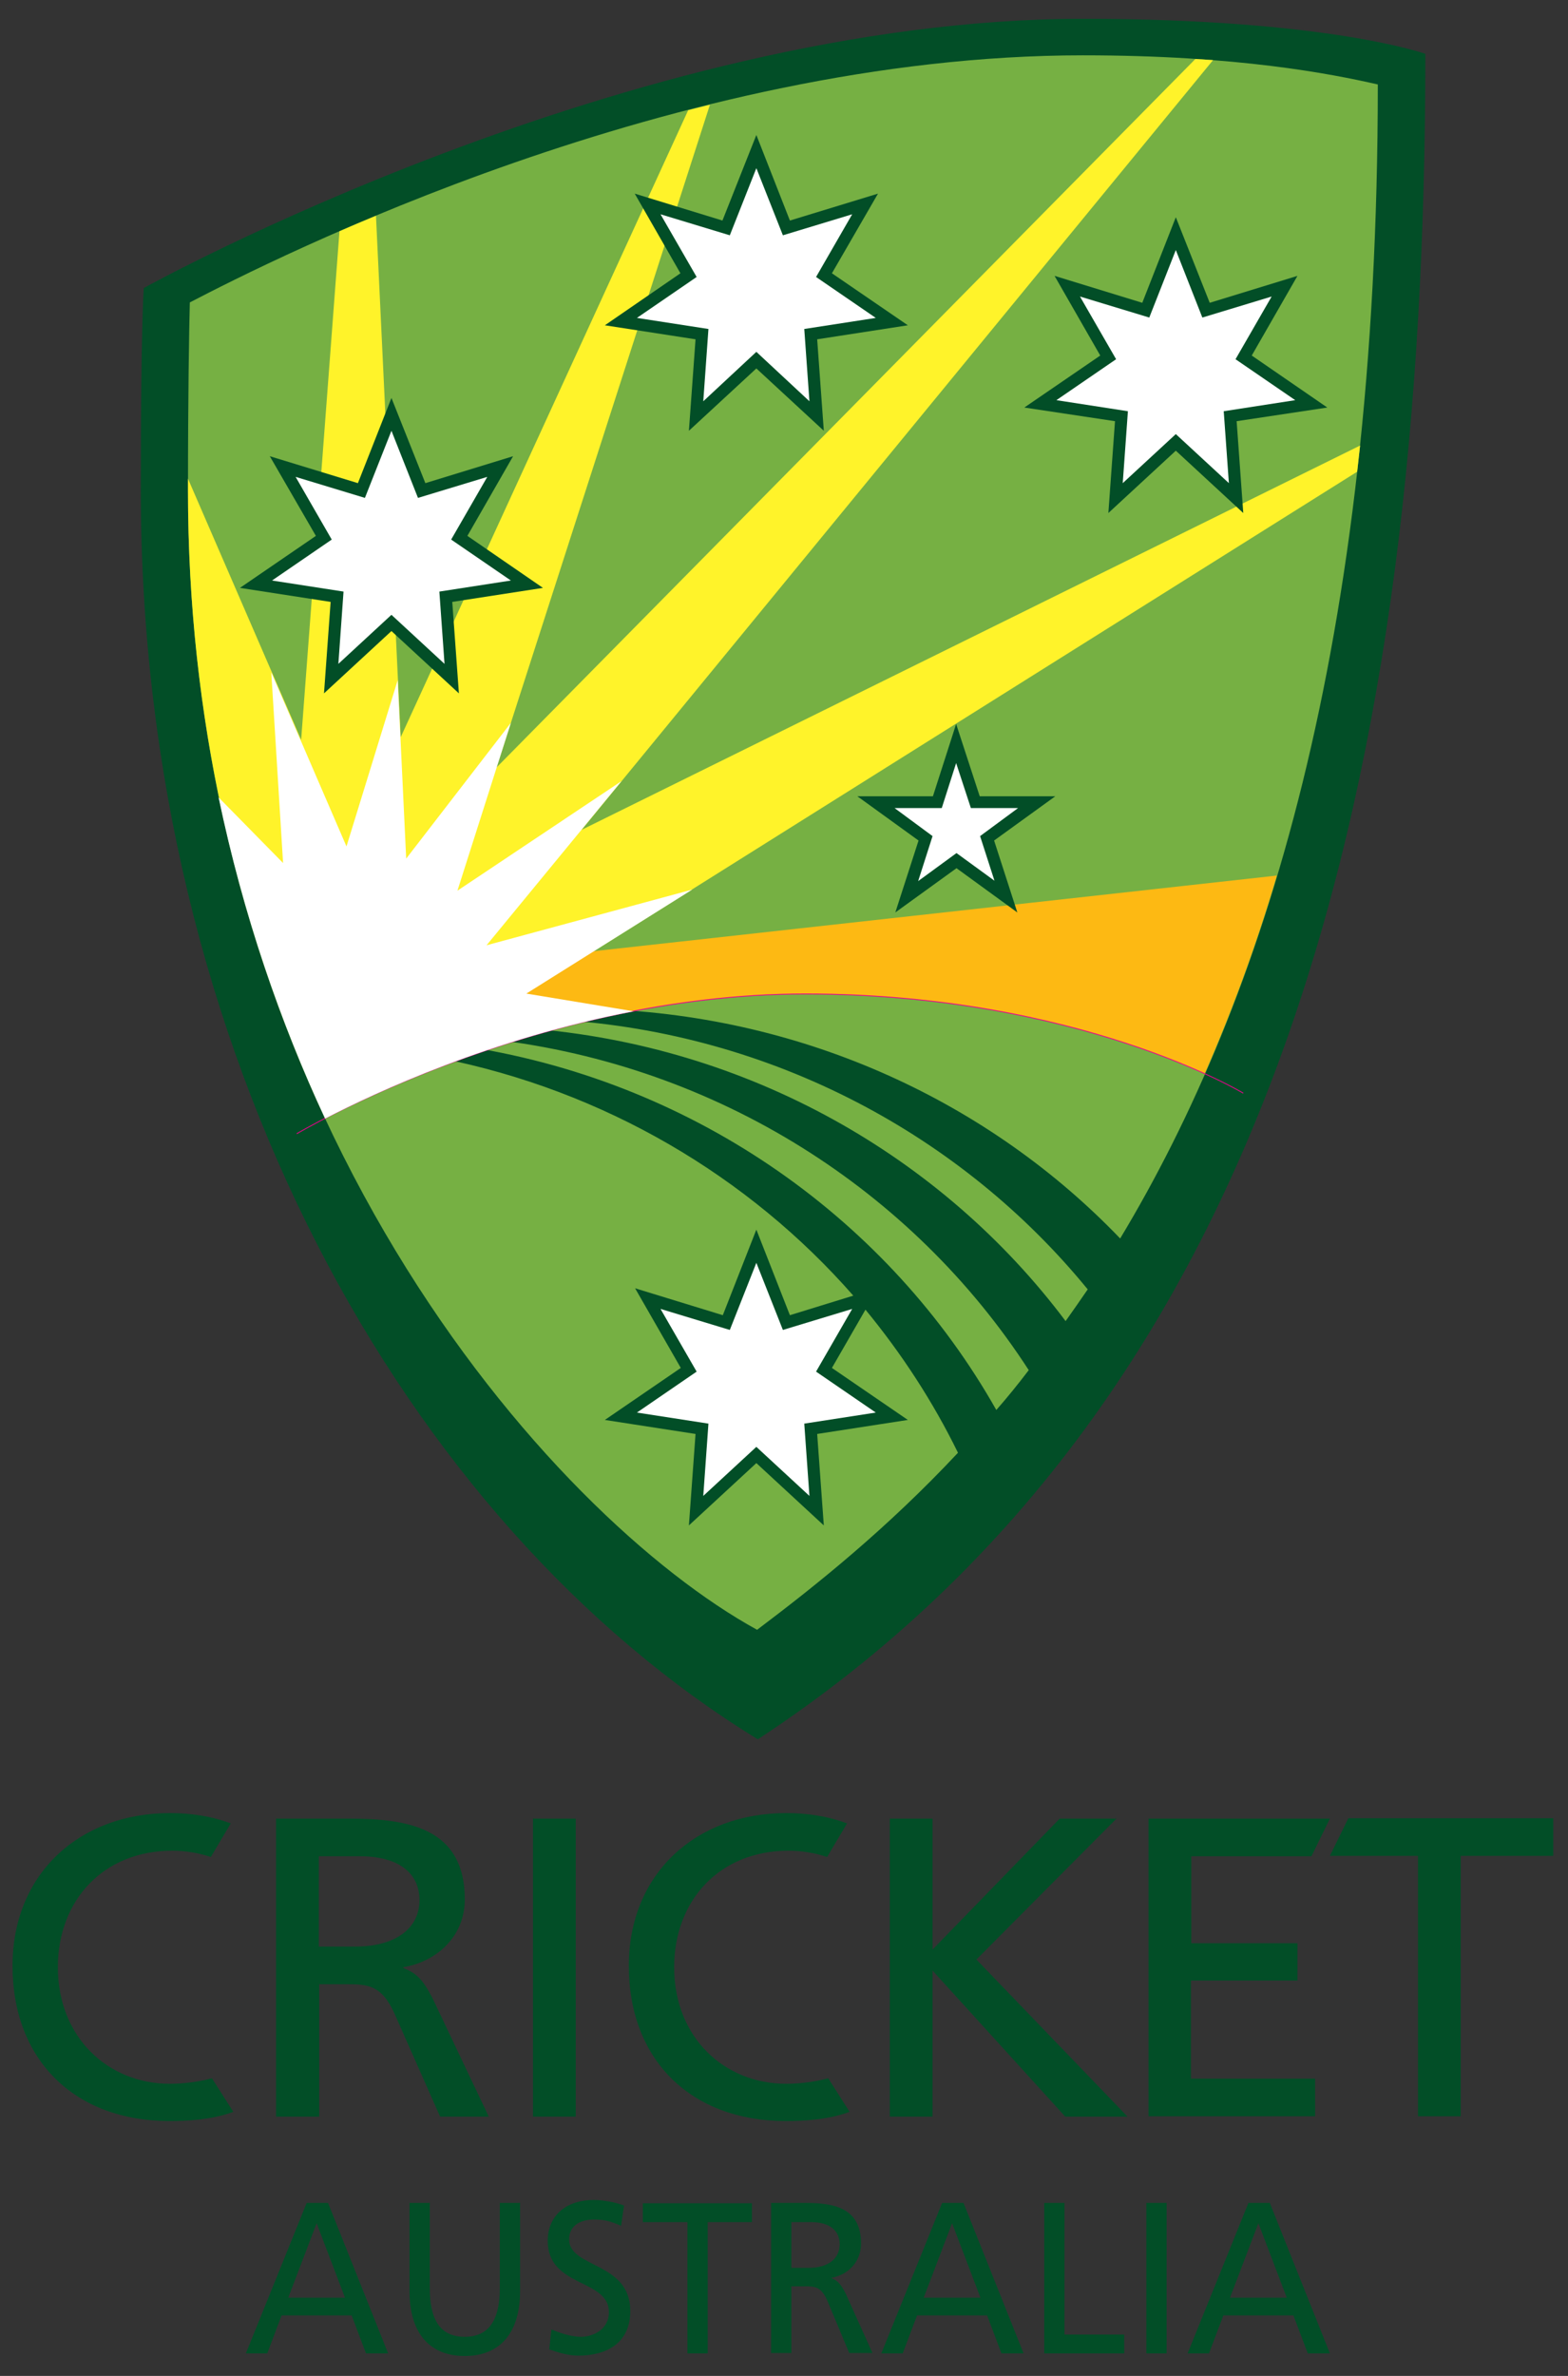
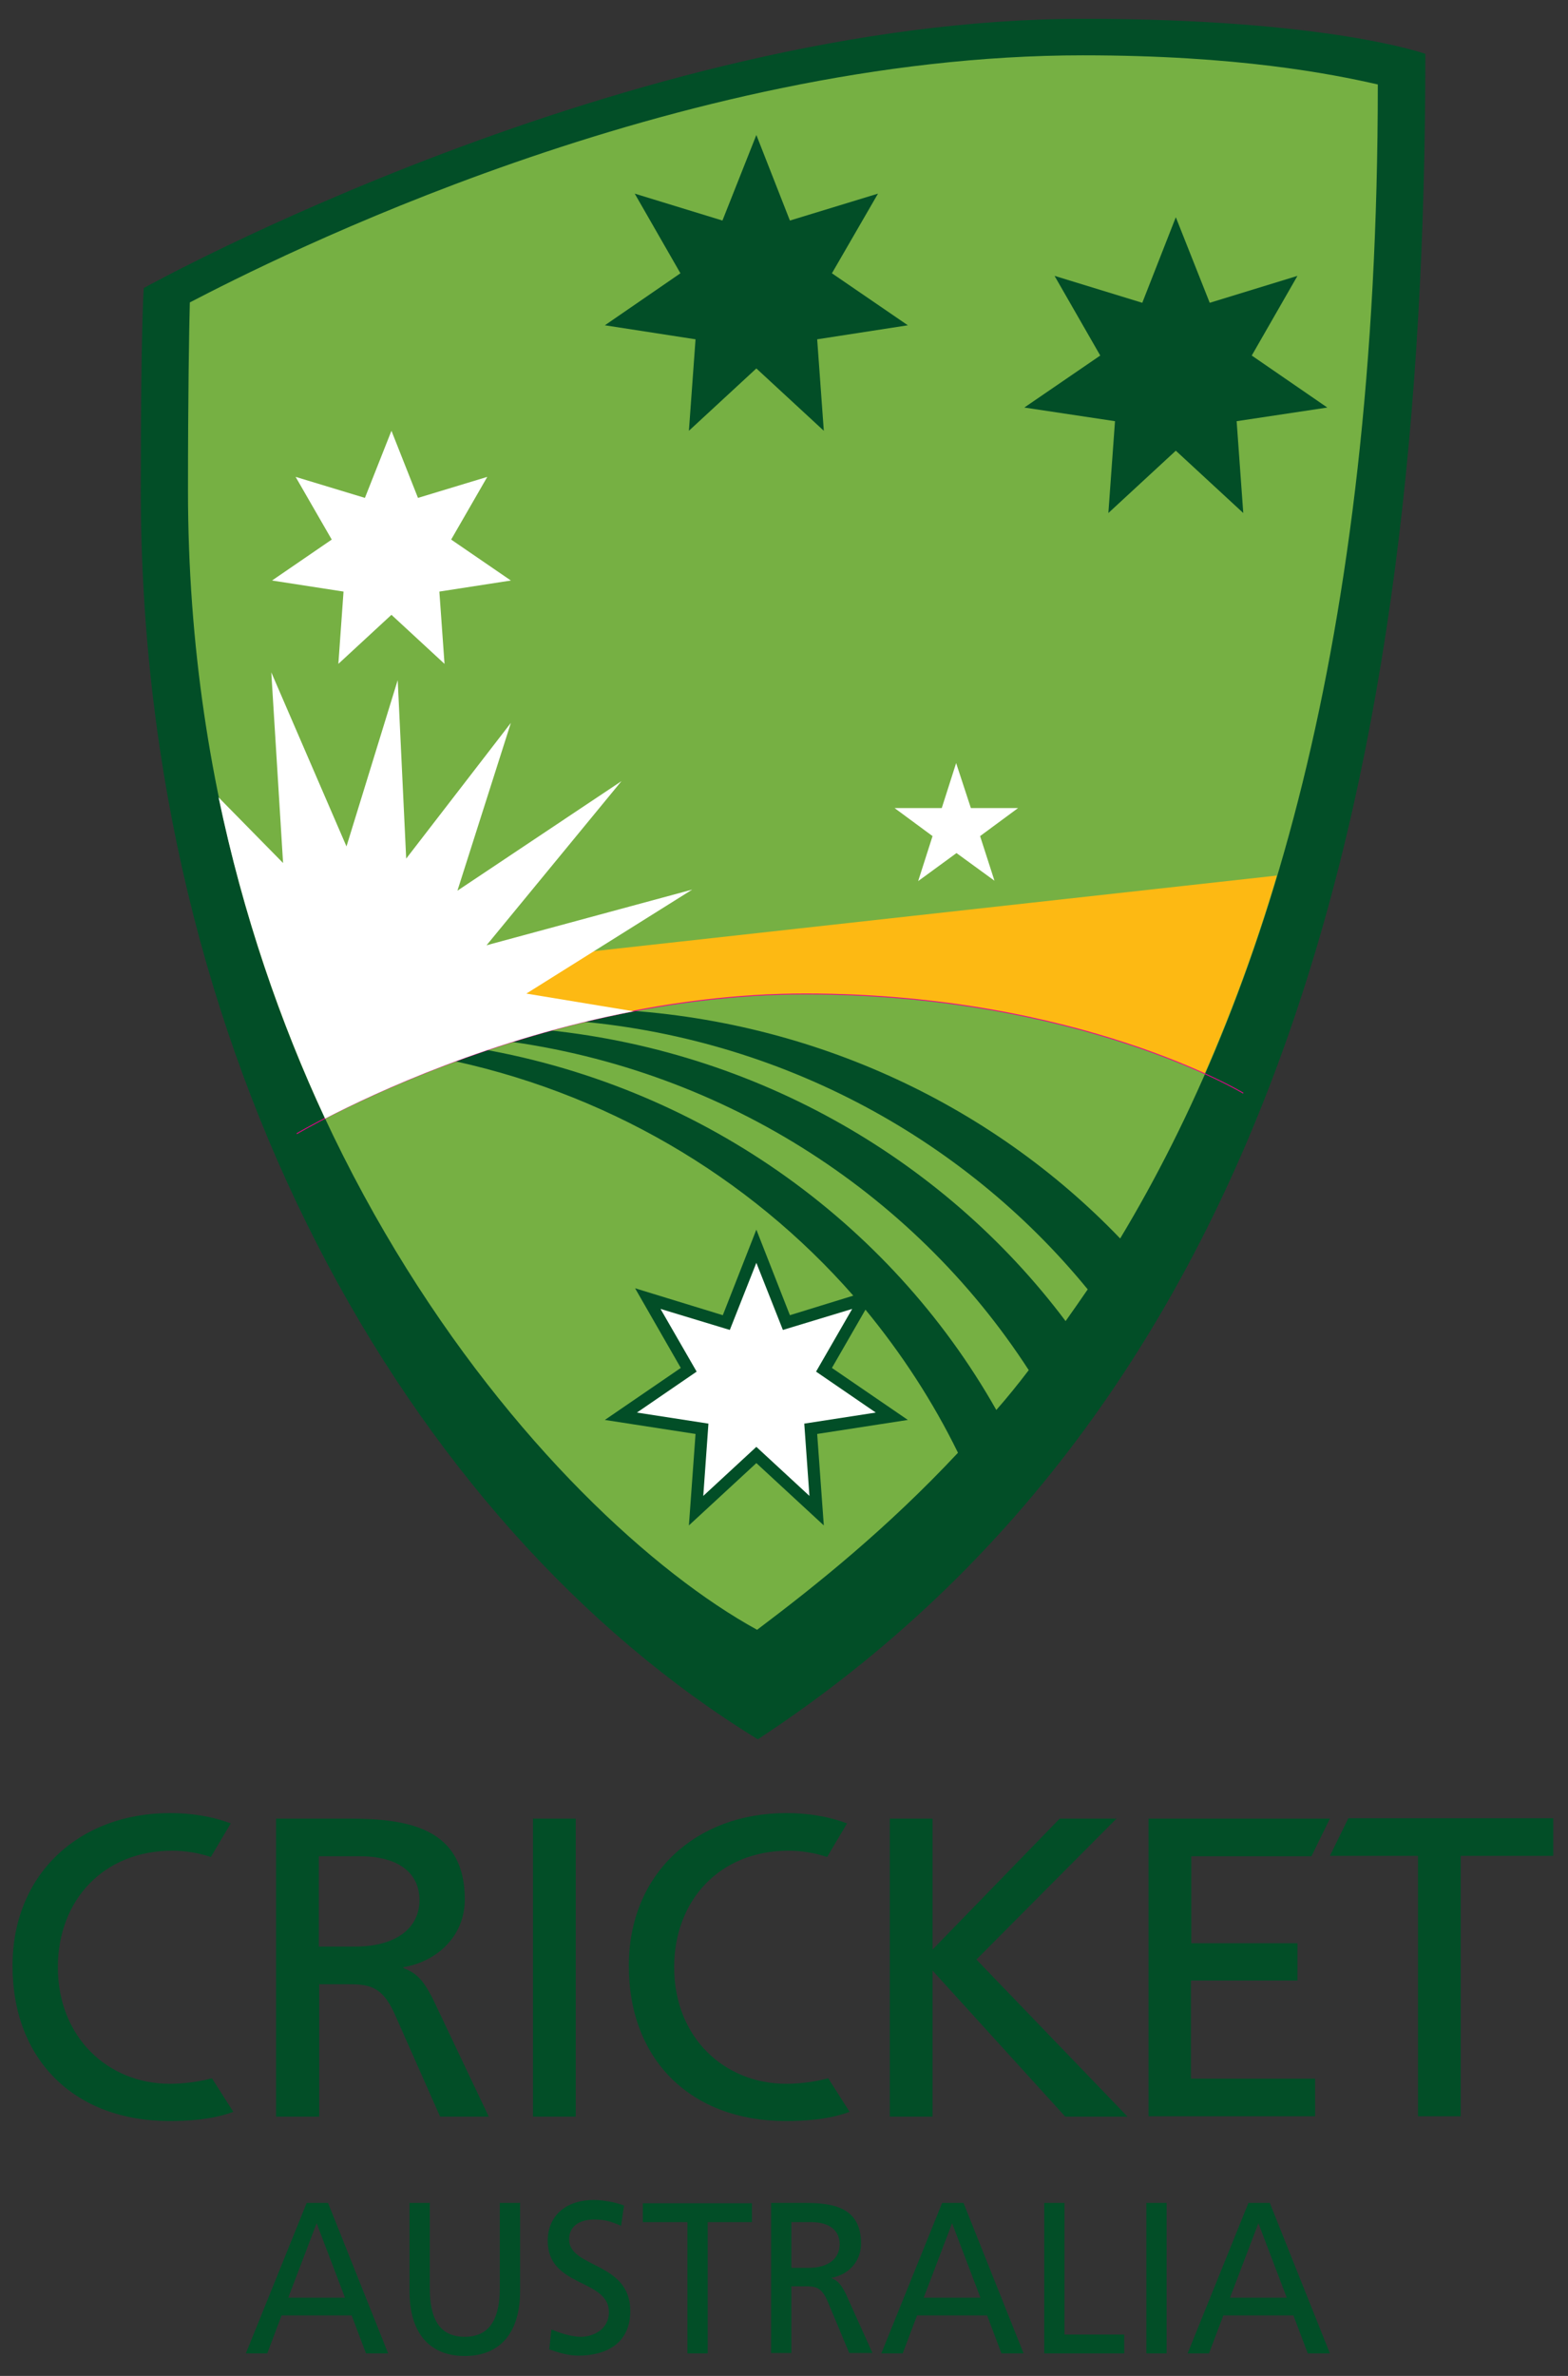
<svg xmlns="http://www.w3.org/2000/svg" version="1.1" id="Layer_1" x="0" y="0" viewBox="0 0 425.4 644.2" style="enable-background:new 0 0 425.4 644.2" xml:space="preserve">
  <rect x="0" y="0" width="425.4" height="644.2" fill="#333333" stroke="none" />
  <style>.st0,.st5{fill-rule:evenodd;clip-rule:evenodd;fill:#024e27}.st5{fill:#fff}.st6{fill:#024e27}</style>
  <path class="st0" d="M39 78.1s-.8 10.3-.8 54.9c0 152.2 71.8 280 167.4 338.6 142.7-93.6 181.1-264.4 181.1-457 0 0-26.4-9.5-92.8-9.5-123.3 0-254.9 73-254.9 73z" />
  <path d="M293.9 15C182.9 15 74 70.3 51.5 82c-.2 7.4-.5 25.4-.5 51 0 168.4 98.8 278.4 154.4 308.9 16.2-12.2 35.2-27.4 54.5-48-6.8-13.9-15.3-26.9-25.1-38.8l-9.1 15.8 20.6 14.1-24.6 3.8 1.8 24.8-18.3-16.9-18.3 16.9 1.8-24.8-24.6-3.8 20.6-14.1-12.4-21.6 23.8 7.3 9.1-23.2 9.1 23.2 17.2-5.3c-28.4-32.4-67.6-55.6-112.1-64.4 2.6-1 5.3-2 8.1-3 61.7 9.9 113.8 47.1 142.8 98.4 3-3.4 5.9-7 8.8-10.8-31.4-48.5-84.2-82.6-145.6-89.7 3.1-1 6.2-2 9.5-3 60 4.6 112.6 34.8 146.1 79.4 2-2.8 4-5.7 6-8.6-34.1-41.7-85.5-69.5-143.6-73.1 3.8-1 7.8-2 11.8-2.9 55.4 2 105.3 25.4 140.6 62.2 38.7-64.2 69.9-160.8 69.9-312.9-12.7-2.9-38.2-7.9-79.9-7.9z" style="fill-rule:evenodd;clip-rule:evenodd;fill:#76b043" />
-   <path d="M157.8 225 329.1 16.3l-4.8-.3-189.6 192.1 57.9-179.7c-2 .5-3.9 1-5.9 1.5l-78 170L102 58.5c-3.4 1.4-6.7 2.8-9.9 4.2L81.7 200.6 51 129.8v3.2c0 31.2 3.4 60.4 9.3 87.4l19.4 19.7-2.7-44.6 17.6 40.7 11.8-38.3 1.9 41.4 24.1-31.4-12.5 39.2 36.9-24.6-31.3 38 47.8-13-36.9 23.1 3.5.6 228.3-143.3c.3-2.4.5-4.7.8-7.1L157.8 225z" style="fill-rule:evenodd;clip-rule:evenodd;fill:#fff32a" />
  <path d="M218.5 269.5c53.1 0 91.1 13.8 108.3 21.7 7.1-16.3 13.8-34.1 19.6-53.8l-190.7 21.1-19.3 12.1 29.1 4.9c16.5-3.6 34.5-6 53-6z" style="fill-rule:evenodd;clip-rule:evenodd;fill:#fdb913" />
  <path d="M80.5 307.4s63.8-37.9 138-37.9 118.8 26.9 118.8 26.9" style="fill-rule:evenodd;clip-rule:evenodd;fill:none;stroke:#ec008c;stroke-width:.234;stroke-miterlimit:10" />
  <path class="st5" d="m192.2 386-19.4-3 16.2-11.1-9.8-17 18.8 5.7 7.2-18.2 7.2 18.2 18.8-5.7-9.8 17 16.2 11.1-19.4 3 1.4 19.6-14.4-13.3-14.4 13.3z" />
-   <path class="st0" d="m106.2 107.9 9.2 23.1 23.8-7.3-12.4 21.6 20.5 14.1-24.6 3.8 1.8 24.8-18.3-16.9L87.9 188l1.8-24.8-24.6-3.8 20.6-14.1-12.5-21.6 23.9 7.3z" />
  <path class="st5" d="m93.2 160.4-19.4-3L90 146.3l-9.8-17L99 135l7.2-18.2 7.2 18.2 18.8-5.7-9.8 17 16.2 11.1-19.4 3 1.4 19.6-14.4-13.3L91.8 180z" />
  <path class="st0" d="m205.2 36.6 9.1 23.2 23.9-7.3-12.5 21.6 20.6 14.1-24.6 3.8 1.8 24.8-18.3-16.9-18.3 16.9 1.8-24.8-24.6-3.8 20.5-14.1-12.4-21.6 23.8 7.3z" />
-   <path class="st5" d="m192.2 89.2-19.4-3L189 75.1l-9.8-17 18.8 5.7 7.2-18.2 7.2 18.2 18.8-5.7-9.8 17 16.2 11.1-19.4 3 1.4 19.6-14.4-13.4-14.4 13.4z" />
  <path class="st0" d="m319 58.9 9.2 23.2 23.8-7.3-12.4 21.6 20.5 14.1-24.6 3.7 1.8 24.9-18.3-16.9-18.3 16.9 1.8-24.9-24.6-3.7 20.6-14.1-12.4-21.6 23.8 7.3z" />
-   <path class="st5" d="m306 111.5-19.4-3 16.2-11.1-9.8-17 18.8 5.7 7.2-18.3 7.2 18.3 18.8-5.7-9.8 17 16.2 11.1-19.4 3 1.4 19.5-14.4-13.3-14.4 13.3z" />
-   <path class="st0" d="m259.4 196.3 6.4 19.6h20.5l-16.6 12 6.3 19.5-16.5-12-16.6 12 6.3-19.5-16.6-12h20.5z" />
  <path class="st5" d="m253 226.7-10.3-7.6h12.8l3.9-12.2 4 12.2h12.8l-10.3 7.6 3.9 12.1-10.3-7.5-10.4 7.6zM88.2 303.3c13.9-7.2 45.1-21.7 83.7-29.1l-29.1-4.8 45-28.2-55.8 15.1 36.6-44.5-44.5 29.7 14.5-45.5-28.4 36.8-2.3-48.4L94 229.5l-20.4-47.2 3.2 51.7-17.5-17.8c6.7 32 16.8 61.1 28.9 87.1z" />
  <path class="st6" d="M83.2 597.3H89l16.3 40.8h-6l-3.9-10.3h-19l-3.9 10.3h-5.8l16.5-40.8zm2.7 5.5L78.2 623h15.4l-7.7-20.2zM141.1 621.2c0 11.4-5.5 17.6-15 17.6s-15-6.1-15-17.6v-23.9h5.5v23.1c0 7.8 2.3 13.2 9.5 13.2 7.1 0 9.5-5.4 9.5-13.2v-23.1h5.5v23.9zM168.5 603.5c-2.8-1.2-4.4-1.7-7.3-1.7-3.1 0-6.8 1.2-6.8 5.4 0 7.8 16.6 6 16.6 19.4 0 8.7-6.4 12.1-14.1 12.1-2.7 0-5.4-.8-7.9-1.7l.6-5.4c1.9.8 5.2 2 8 2 3.2 0 7.6-1.9 7.6-6.7 0-9.1-16.6-6.6-16.6-19.3 0-7.2 5.4-11.1 12.4-11.1 2.5 0 5.6.5 8.3 1.5l-.8 5.5zM186.4 602.5h-12v-5.1H204v5.1h-12v35.6h-5.5v-35.6zM209.1 597.3h9.5c7.6 0 15 1.3 15 11 0 5-3.5 8.5-8 9.3v.1c1.7.7 2.5 1.6 3.8 4.1l7.3 16.2h-6.3l-5.9-14.1c-1.7-4-3.5-4-6.5-4h-3.3V638h-5.5v-40.7zm5.6 17.6h4.7c5.3 0 8.4-2.5 8.4-6.4 0-3.7-2.7-6-7.8-6h-5.3v12.4zM255.6 597.3h5.8l16.3 40.8h-6l-3.9-10.3h-19l-3.9 10.3h-5.8l16.5-40.8zm2.7 5.5-7.7 20.2H266l-7.7-20.2zM283.3 597.3h5.5V633H305v5.1h-21.7v-40.8zM311 597.3h5.5v40.8H311v-40.8zM338.7 597.3h5.8l16.3 40.8h-6l-3.9-10.3h-19l-3.9 10.3h-5.8l16.5-40.8zm2.7 5.5-7.7 20.2h15.4l-7.7-20.2zM74.9 493.1h19.8c16 0 31.4 2.5 31.4 21.9 0 9.8-7.3 16.8-16.7 18.4v.2c3.6 1.4 5.3 3.1 7.9 8.1l15.3 32.2h-13.2l-12.4-28c-3.6-7.9-7.4-7.9-13.5-7.9h-6.9v35.9H74.9v-80.8zm11.6 34.7h9.8c11 0 17.5-4.9 17.5-12.6 0-7.3-5.6-11.9-16.2-11.9H86.5v24.5zM144.6 493.1h11.6v80.8h-11.6v-80.8zM241.4 493.1H253v35.5l34.5-35.5h15.4l-38 38.2 41 42.6H289l-36-39.6v39.6h-11.6v-80.8zM311.6 493.1h49.2l-5 10.2h-32.6v23.6H352V537h-28.9v26.6h33.7v10.2h-45.2v-80.7zM384.7 503.2h-23.9l5-10.2h55.6v10.2h-25.1v70.6h-11.6v-70.6zM57.5 563.5c-3.7 1-7.9 1.5-11.4 1.5-16.8 0-30.4-12.6-30.4-31.6 0-18.2 12.4-31.6 31-31.6 3.6 0 7.2.6 10.5 1.7l5.4-9.1c-5.3-2-10.9-2.8-16.5-2.8-24.6 0-42.7 16.5-42.7 41.4 0 25.7 17 42.1 42.6 42.1 4.5 0 11.4-.3 17.3-2.5l-5.8-9.1zM224.7 563.5c-3.7 1-7.9 1.5-11.4 1.5-16.8 0-30.4-12.6-30.4-31.6 0-18.2 12.4-31.6 31-31.6 3.6 0 7.2.6 10.5 1.7l5.4-9.1c-5.3-2-10.9-2.8-16.5-2.8-24.6 0-42.7 16.5-42.7 41.4 0 25.7 17 42.1 42.6 42.1 4.5 0 11.4-.3 17.3-2.5l-5.8-9.1z" />
</svg>